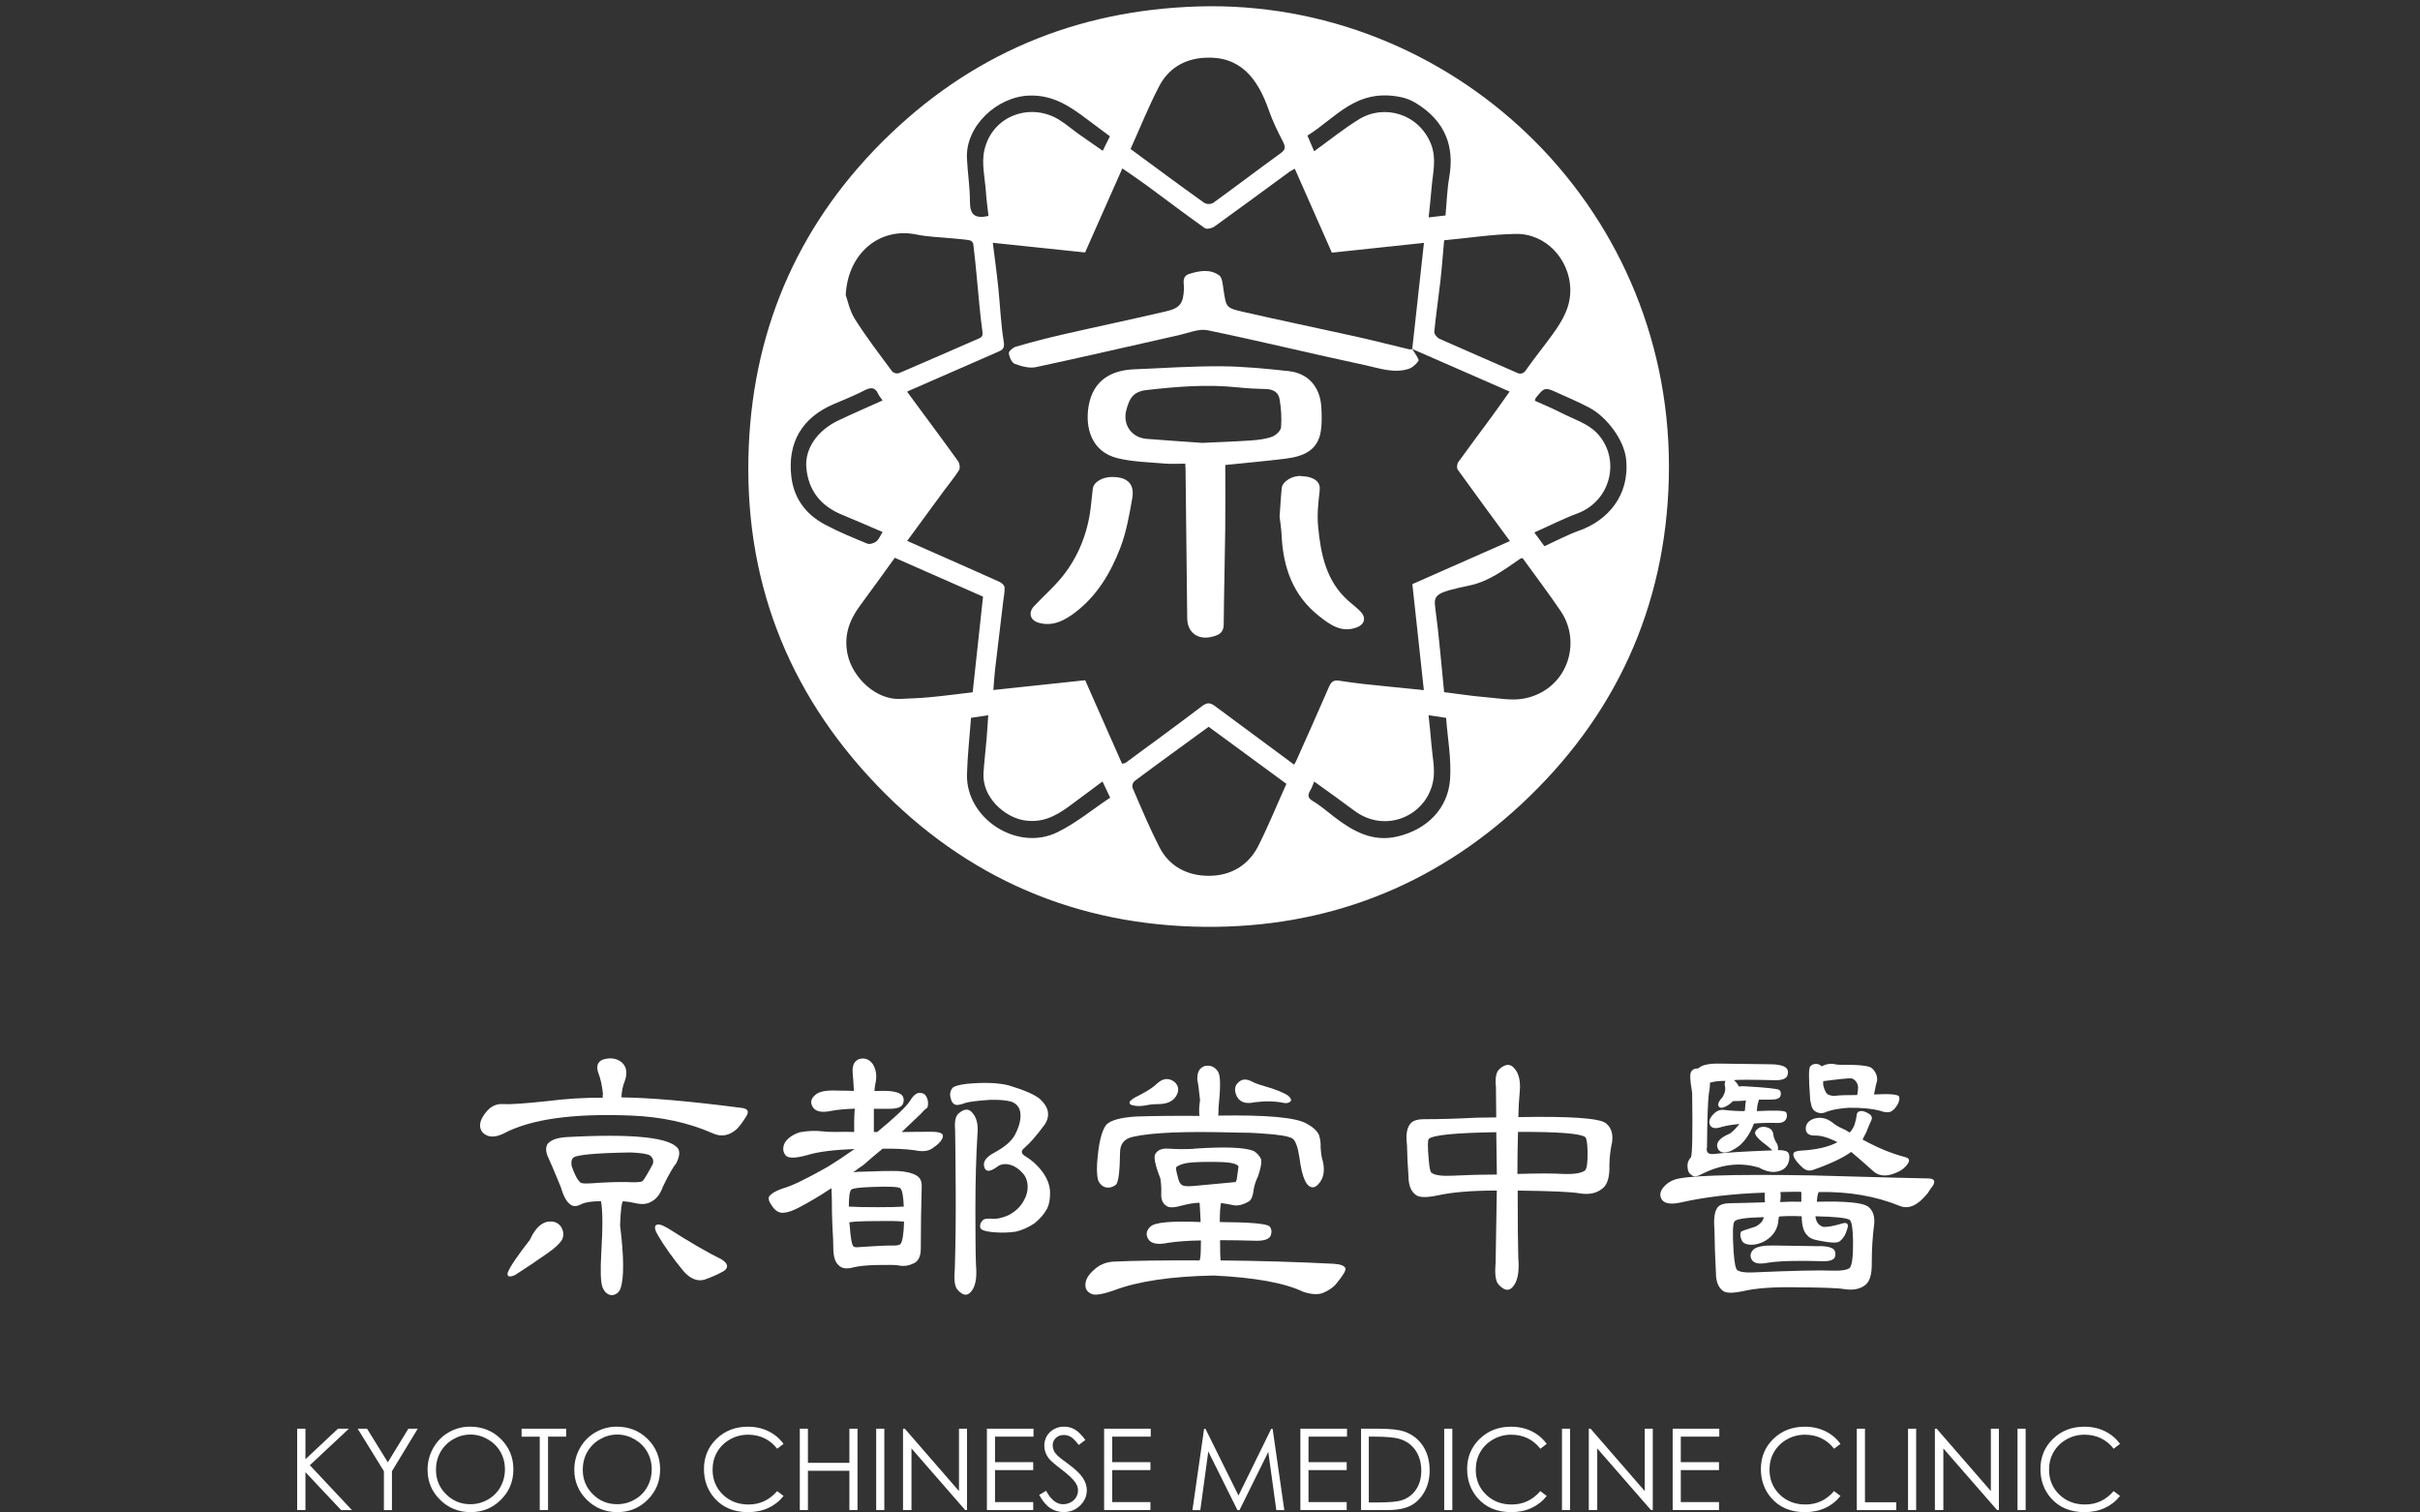
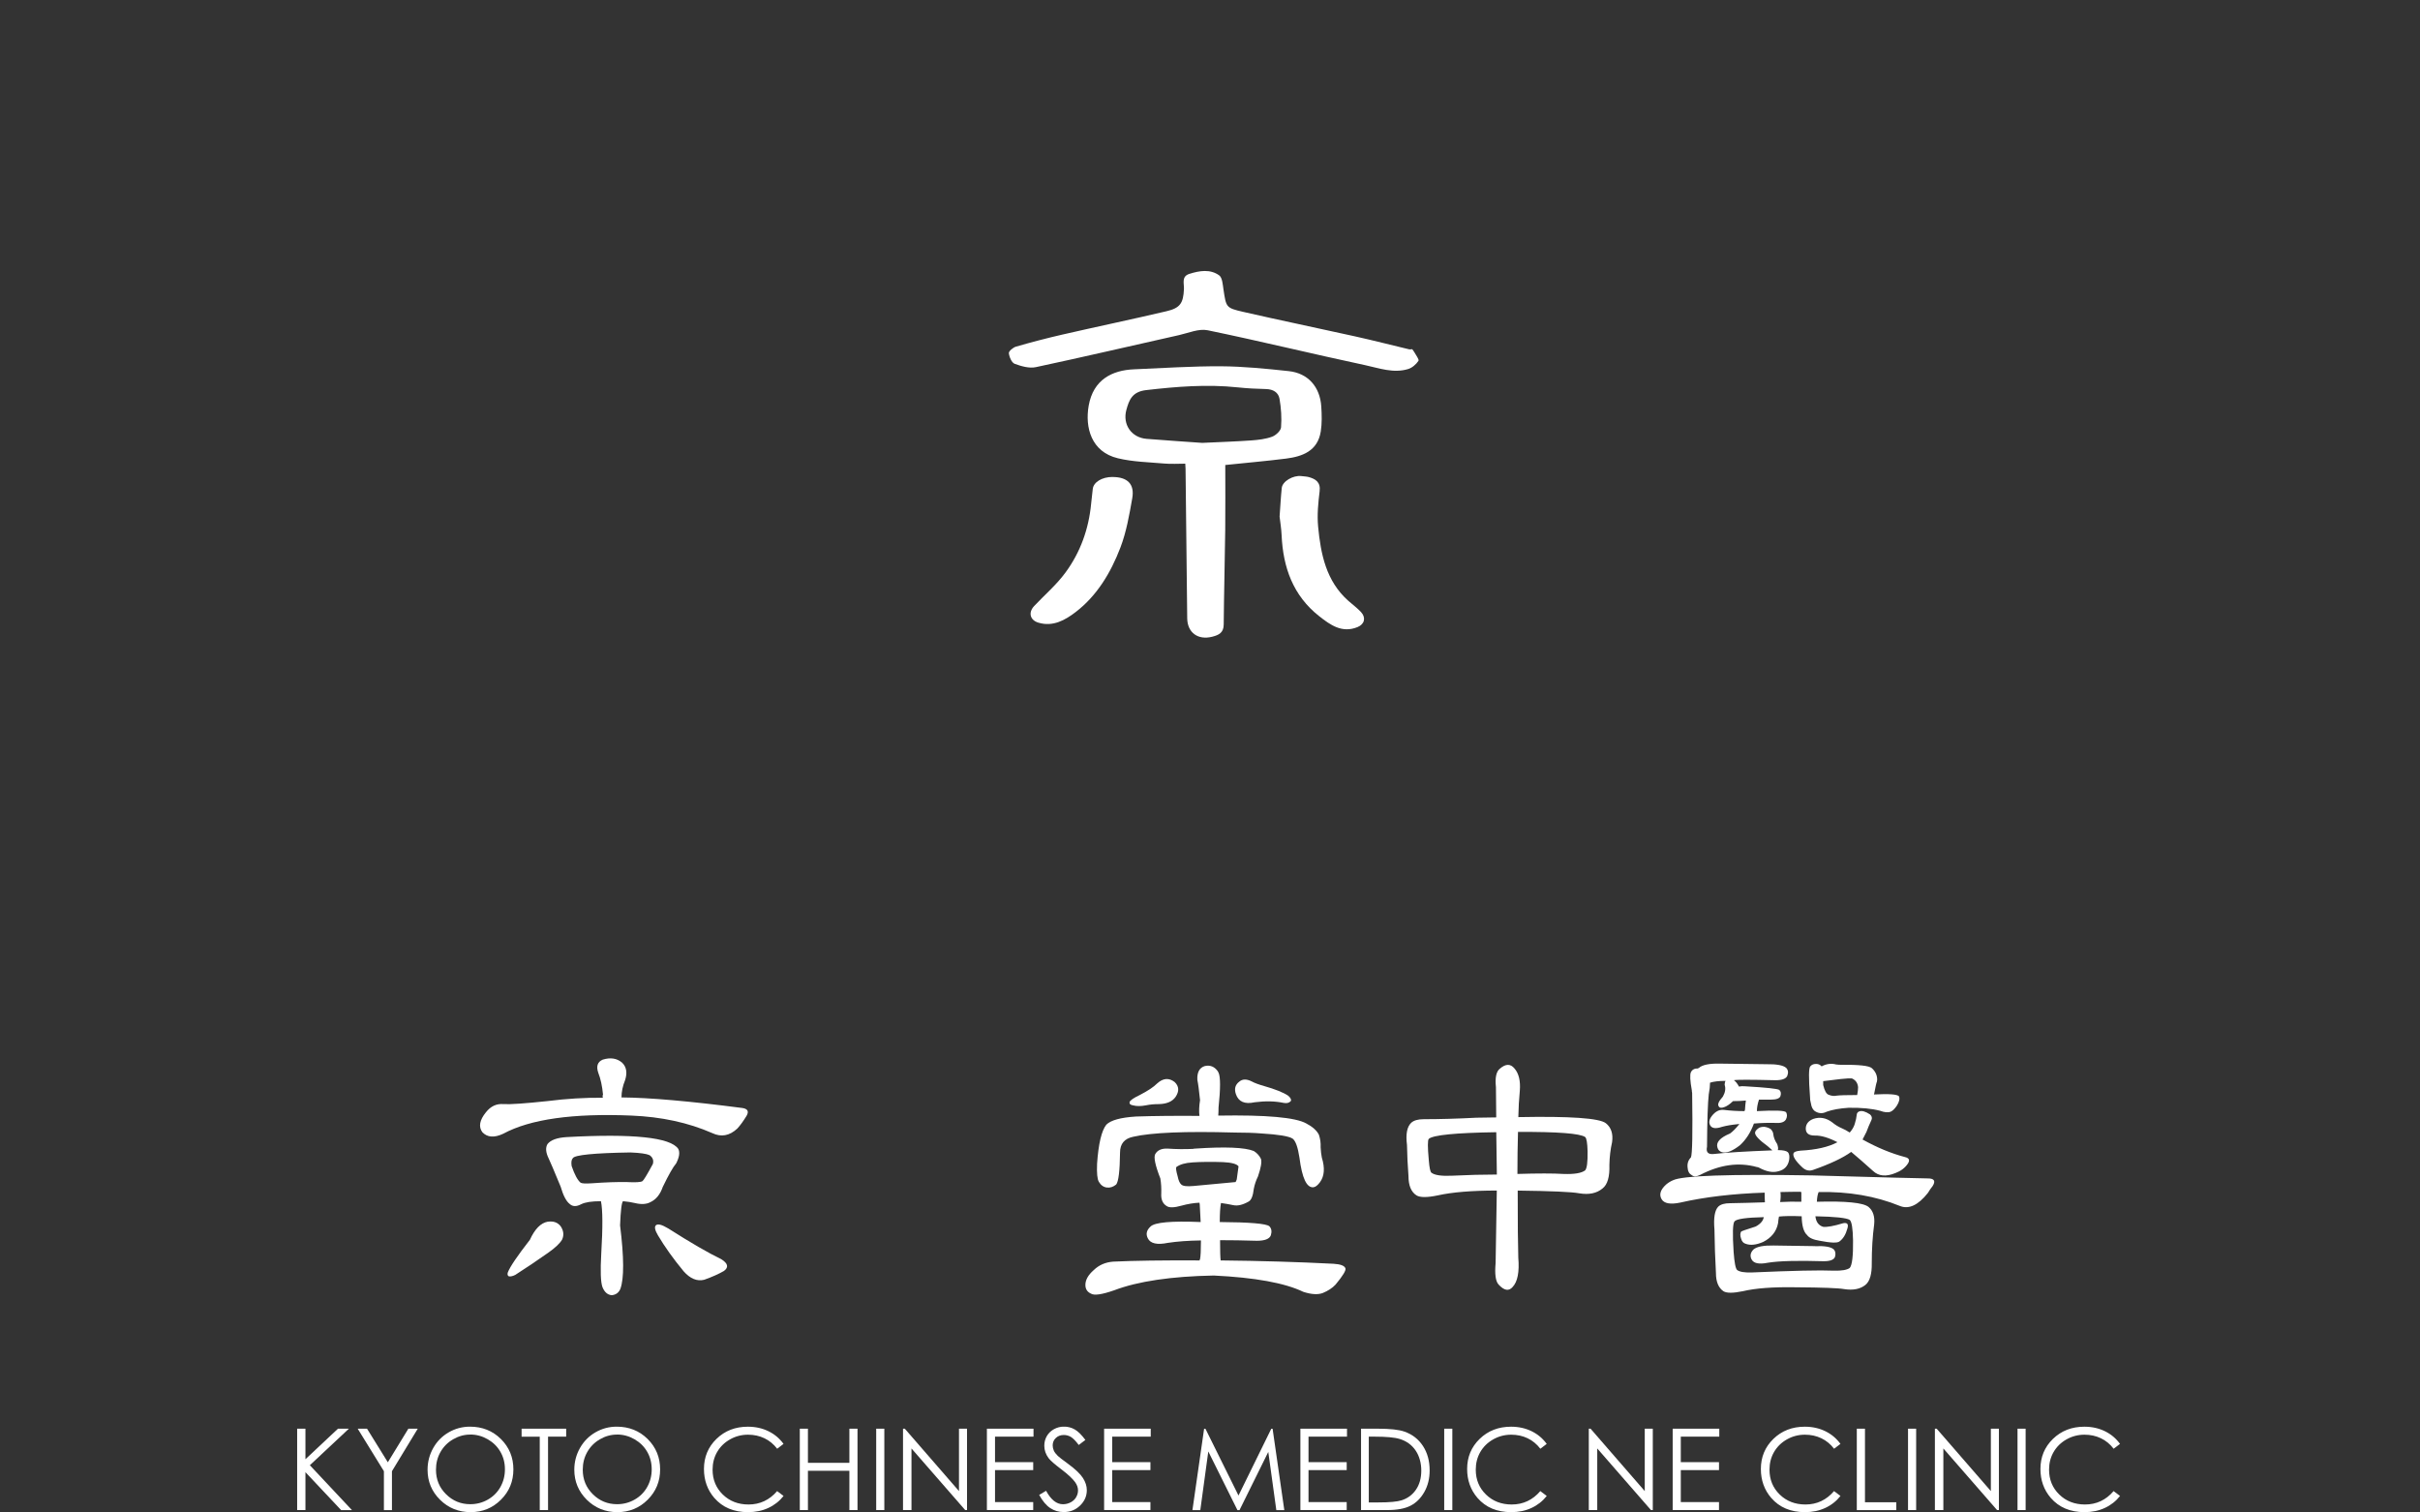
<svg xmlns="http://www.w3.org/2000/svg" width="368" height="230" viewBox="0 0 368 230" fill="none">
  <rect x="0" y="0" width="368" height="230" fill="#333333" stroke="none" />
  <g clip-path="url(#clip0_2483_28578)">
-     <path d="M183.919 0.949C222.041 0.769 254.785 32.257 253.768 72.811C253.277 92.37 245.619 109.049 231.243 122.386C217.775 134.879 201.573 141.093 183.298 140.942C163.769 140.776 146.916 133.573 133.319 119.377C119.556 105.014 113.024 87.722 113.861 67.918C114.648 49.29 121.88 33.275 135.412 20.349C148.944 7.423 165.241 1.122 183.919 0.949ZM214.715 53.057L214.751 53.101C215.336 47.775 215.928 42.448 216.534 36.934C211.828 37.432 207.238 37.923 202.532 38.421C200.678 34.228 198.801 29.977 196.896 25.661C196.564 25.849 196.304 25.957 196.08 26.123C192.284 28.901 188.495 31.709 184.67 34.452C184.294 34.718 183.493 34.899 183.197 34.682C180.202 32.553 177.279 30.33 174.313 28.151C173.144 27.292 171.939 26.491 170.668 25.61C168.72 30.006 166.85 34.213 165.003 38.392L150.972 36.92C151.276 39.366 151.579 41.532 151.802 43.704C152.091 46.461 152.185 49.254 152.64 51.982C152.82 53.086 152.329 53.252 151.658 53.548C147.126 55.533 142.593 57.511 138.003 59.517C137.989 59.56 137.989 59.575 137.974 59.618C140.551 63.126 143.156 66.604 145.697 70.133C145.935 70.466 146.036 71.173 145.848 71.476C145.177 72.558 144.34 73.54 143.582 74.572C141.713 77.105 139.858 79.653 137.953 82.251C139.447 82.915 140.796 83.514 142.153 84.113C145.437 85.564 148.728 87.007 151.997 88.487C152.322 88.631 152.741 89.014 152.755 89.302C152.798 90.031 152.64 90.775 152.546 91.518C152.134 94.968 151.709 98.411 151.312 101.86C151.196 102.878 151.138 103.903 151.059 104.928C155.815 104.423 160.441 103.925 165.017 103.441C166.93 107.764 168.77 111.936 170.625 116.136C170.863 116.078 171.051 116.078 171.174 115.992C175.064 113.127 178.968 110.283 182.815 107.36C183.566 106.79 184.063 106.855 184.742 107.36C188.755 110.341 192.775 113.307 196.795 116.281C196.925 116.042 197.055 115.833 197.156 115.602C198.816 111.871 200.497 108.154 202.114 104.401C202.439 103.65 202.85 103.391 203.608 103.506C204.835 103.686 206.054 103.874 207.289 104.004C210.32 104.329 213.358 104.625 216.519 104.942C215.935 99.558 215.357 94.167 214.773 88.826L229.604 82.28C226.927 78.628 224.271 75.041 221.673 71.418C221.492 71.173 221.564 70.538 221.759 70.263C223.419 67.947 225.144 65.673 226.833 63.371C227.742 62.137 228.608 60.874 229.561 59.546C224.466 57.316 219.587 55.187 214.715 53.05V53.057ZM128.606 44.88C128.895 45.667 129.205 47.262 130.014 48.539C131.731 51.253 133.694 53.815 135.607 56.399C135.86 56.738 136.379 56.883 136.769 56.717C140.811 54.999 144.823 53.224 148.851 51.47C149.377 51.239 149.478 51.015 149.385 50.351C149.009 47.645 148.807 44.916 148.54 42.196C148.374 40.507 148.223 38.818 148.006 37.129C147.97 36.862 147.732 36.595 147.465 36.544C146.584 36.386 145.689 36.335 144.802 36.248C142.99 36.061 141.143 36.032 139.374 35.664C133.694 34.487 128.902 38.594 128.606 44.873V44.88ZM219.608 36.523C219.406 38.717 219.255 40.781 219.024 42.838C218.735 45.378 218.353 47.904 218.107 50.452C218.078 50.784 218.519 51.347 218.879 51.513C222.835 53.281 226.818 54.977 230.781 56.731C231.199 56.919 231.683 56.782 231.95 56.406C233.271 54.537 234.707 52.754 236.049 50.907C237.587 48.785 238.9 46.649 238.785 43.791C238.611 39.46 235.133 35.498 230.499 35.57C226.912 35.628 223.333 36.191 219.616 36.537L219.608 36.523ZM149.493 90.731L136.069 84.821C134.279 87.289 132.532 89.736 130.743 92.153C129.133 94.333 128.31 96.671 128.873 99.436C129.588 102.979 133.175 106.465 136.906 106.285C138.4 106.212 139.894 106.169 141.381 106.025C143.582 105.816 145.783 105.527 147.912 105.274C148.446 100.359 148.959 95.603 149.486 90.724L149.493 90.731ZM183.796 110.521C179.993 113.293 176.262 115.985 172.574 118.742C172.242 118.994 172.097 119.507 172.263 119.896C173.548 122.884 174.811 125.901 176.291 128.795C177.813 131.79 180.578 133.176 183.789 133.183C187.095 133.198 189.83 131.646 191.36 128.608C192.905 125.533 194.204 122.336 195.618 119.196C191.649 116.281 187.759 113.423 183.796 110.521ZM231.539 84.878C231.344 84.914 231.257 84.907 231.17 84.965C228.745 86.647 226.371 88.422 223.491 89.028C218.309 90.125 217.977 90.421 218.259 92.478C218.829 96.686 219.168 100.929 219.601 105.253C221.738 105.52 223.809 105.844 225.895 106.018C227.887 106.184 229.972 106.595 231.871 106.205C238.308 104.87 240.603 97.79 237.356 92.969C235.494 90.205 233.466 87.556 231.539 84.878ZM171.931 22.666C175.67 25.416 179.336 28.144 183.06 30.799C183.472 31.095 184.15 31.095 184.554 30.799C187.975 28.338 191.317 25.769 194.731 23.308C195.532 22.731 195.503 22.312 195.026 21.403C194.254 19.909 193.511 18.386 192.955 16.791C191.252 11.912 188.61 8.433 183.096 8.787C180.022 8.989 177.669 10.447 176.283 13.088C174.659 16.185 173.368 19.447 171.917 22.659L171.931 22.666ZM217.234 108.76C217.393 110.362 217.566 111.755 217.667 113.148C217.804 115.003 218.266 116.937 217.941 118.713C216.967 124.068 210.688 126.839 205.932 123.267C203.933 121.766 201.883 120.322 199.848 118.85C199.631 119.348 199.494 119.788 199.263 120.171C198.83 120.892 198.823 121.347 199.682 121.845C200.815 122.509 201.811 123.404 202.864 124.205C205.715 126.385 208.703 128.11 212.521 127.2C217.017 126.139 220.215 122.935 220.511 118.453C220.713 115.357 220.128 112.21 219.904 109.164C218.93 109.013 218.208 108.905 217.241 108.76H217.234ZM219.811 32.763C220.005 30.698 220.056 28.829 220.373 27.003C221.203 22.298 219.818 18.436 215.307 15.672C214.614 15.246 213.835 14.936 213.034 14.77C206.184 13.363 203.131 17.967 198.816 20.616C199.191 21.489 199.487 22.197 199.833 23.005C202.15 21.338 204.301 19.591 206.646 18.148C210.45 15.795 215.704 17.253 217.58 21.843C218.519 24.145 217.855 26.411 217.681 28.699C217.573 30.092 217.407 31.478 217.248 33.059C218.208 32.95 218.966 32.864 219.818 32.763H219.811ZM168.777 20.724C167.587 19.837 166.453 19.007 165.342 18.162C162.729 16.177 160.131 14.416 156.53 14.532C151.651 14.683 146.808 19.144 147.039 24.066C147.14 26.26 147.494 28.447 147.494 30.641C147.494 32.669 148.23 33.289 150.316 32.842C150.186 31.637 150.005 30.417 149.926 29.19C149.782 27.075 149.233 24.86 149.681 22.868C150.908 17.448 156.826 15.564 161.091 18.234C162.138 18.891 163.076 19.707 164.086 20.421C165.263 21.258 166.453 22.074 167.688 22.933C168.085 22.132 168.395 21.511 168.785 20.724H168.777ZM233.393 60.939C234.707 61.531 236.042 62.072 237.312 62.729C239.203 63.703 241.448 64.389 242.848 65.861C246.493 69.701 245.056 76.16 239.846 78.087C237.652 78.902 235.559 79.978 233.321 80.974C233.87 81.724 234.353 82.381 234.851 83.06C236.634 82.251 238.352 81.327 240.17 80.678C244.508 79.133 247.842 75.308 247.279 69.845C246.976 66.886 244.313 63.378 241.679 61.992C240.134 61.177 238.503 60.484 236.915 59.762C234.887 58.839 234.858 58.882 233.502 60.563C233.48 60.592 233.48 60.643 233.401 60.931L233.393 60.939ZM147.66 109.157C147.45 112.015 147.118 114.895 147.046 117.775C146.887 124.494 154.704 129.546 160.795 126.558C163.639 125.165 166.143 123.079 168.821 121.297C168.373 120.351 168.027 119.622 167.651 118.835C165.854 120.171 164.18 121.441 162.477 122.682C160.441 124.162 158.363 125.208 155.628 124.725C152.719 124.205 149.312 121.217 149.558 117.522C149.673 115.79 149.883 114.065 150.027 112.34C150.128 111.192 150.186 110.052 150.28 108.767C149.45 108.89 148.728 108.998 147.66 109.157ZM134.221 80.909C132.092 79.999 130.1 79.112 128.079 78.289C124.832 76.968 122.933 74.63 122.616 71.122C122.363 68.293 124.247 65.493 127.408 63.977C129.631 62.916 131.897 61.942 134.207 60.895C133.954 60.52 133.694 60.246 133.55 59.914C133.045 58.781 132.359 58.904 131.399 59.394C129.913 60.159 128.339 60.787 126.802 61.444C121.974 63.501 119.736 67.261 120.335 72.479C120.718 75.806 122.558 78.224 125.445 79.769C127.516 80.873 129.703 81.768 131.876 82.663C132.244 82.814 132.9 82.612 133.247 82.345C133.644 82.042 133.846 81.479 134.214 80.909H134.221Z" fill="white" />
    <path d="M186.323 70.711C186.323 73.937 186.352 77.242 186.316 80.541C186.258 85.347 186.128 90.154 186.085 94.961C186.077 96.209 185.363 96.563 184.345 96.823C182.166 97.378 180.556 96.202 180.535 94.008C180.455 86.43 180.369 78.859 180.282 71.281C180.282 71.079 180.26 70.869 180.239 70.509C179.178 70.509 178.138 70.581 177.114 70.494C174.725 70.285 172.292 70.242 169.983 69.686C165.949 68.719 164.967 65.009 165.552 61.689C166.252 57.72 169.131 56.298 172.437 56.161C176.847 55.973 181.263 55.677 185.673 55.699C189.101 55.721 192.544 56.067 195.965 56.435C198.895 56.745 200.728 58.809 200.923 61.826C201.003 63.082 201.039 64.381 200.844 65.615C200.375 68.553 198.109 69.412 195.575 69.736C192.544 70.119 189.498 70.379 186.33 70.711H186.323ZM182.83 67.347C185.731 67.21 188.026 67.138 190.307 66.972C191.368 66.893 192.457 66.77 193.439 66.409C194.016 66.2 194.76 65.507 194.803 64.987C194.919 63.551 194.817 62.064 194.572 60.643C194.406 59.675 193.605 59.192 192.537 59.163C191.086 59.134 189.628 59.055 188.185 58.903C183.53 58.413 178.925 58.788 174.292 59.322C172.148 59.567 171.693 60.845 171.282 62.331C170.676 64.554 172.054 66.546 174.349 66.734C177.373 66.979 180.397 67.174 182.822 67.347H182.83Z" fill="white" />
    <path d="M214.716 53.057C214.839 53.223 214.976 53.382 215.07 53.555C215.308 54.003 215.835 54.667 215.698 54.876C215.337 55.41 214.738 55.937 214.132 56.118C211.894 56.803 209.707 55.98 207.578 55.526C199.582 53.822 191.643 51.874 183.639 50.221C182.296 49.947 180.737 50.633 179.301 50.957C172.041 52.581 164.802 54.277 157.527 55.829C156.516 56.045 155.311 55.699 154.301 55.324C153.846 55.158 153.478 54.292 153.413 53.707C153.384 53.404 154.055 52.834 154.503 52.711C156.827 52.04 159.172 51.426 161.525 50.885C166.808 49.673 172.113 48.568 177.389 47.327C179.482 46.836 179.936 46.086 180.037 43.978C180.081 43.127 179.619 42.037 180.867 41.647C182.397 41.163 184.021 40.889 185.393 41.871C185.876 42.217 185.934 43.264 186.049 44.014C186.461 46.728 186.417 46.822 189.03 47.421C194.674 48.713 200.347 49.882 205.998 51.138C208.762 51.751 211.505 52.458 214.262 53.115C214.42 53.151 214.594 53.108 214.752 53.101L214.709 53.057H214.716Z" fill="white" />
    <path d="M169.182 72.537C171.448 72.537 172.56 73.612 172.177 75.77C171.73 78.311 171.282 80.902 170.366 83.29C168.922 87.051 166.858 90.544 163.596 93.055C161.986 94.29 160.132 95.358 157.901 94.686C156.624 94.304 156.343 93.142 157.252 92.168C158.84 90.479 160.637 88.949 162.001 87.094C164.289 83.998 165.566 80.432 165.927 76.571C165.999 75.835 166.093 75.099 166.172 74.356C166.288 73.316 167.573 72.53 169.175 72.53L169.182 72.537Z" fill="white" />
    <path d="M194.58 78.592C194.703 76.932 194.768 75.561 194.912 74.197C195.02 73.186 196.651 72.241 197.9 72.399C198.268 72.45 198.651 72.45 199.004 72.544C200.044 72.825 200.845 73.316 200.671 74.695C200.455 76.484 200.274 78.267 200.44 80.064C200.837 84.265 201.66 88.378 205.045 91.374C205.687 91.944 206.395 92.456 206.972 93.084C207.752 93.928 207.499 94.924 206.438 95.358C204.071 96.325 202.295 95.033 200.599 93.698C196.63 90.572 195.107 86.285 194.89 81.392C194.847 80.36 194.667 79.335 194.587 78.592H194.58Z" fill="white" />
  </g>
  <g clip-path="url(#clip1_2483_28578)">
    <path d="M91.7 166.474C91.578 165.156 91.335 164.038 90.971 163.117C90.64 162.139 90.866 161.48 91.65 161.139C92.831 160.77 93.812 160.927 94.601 161.597C95.269 162.24 95.418 163.128 95.054 164.262C94.69 165.15 94.508 166.022 94.508 166.882C98.772 166.915 104.902 167.452 112.89 168.491C113.707 168.614 113.916 169.01 113.525 169.686C113.039 170.485 112.57 171.128 112.118 171.619C110.937 172.72 109.668 172.955 108.306 172.307C104.675 170.714 100.571 169.826 96.003 169.642C87.104 169.273 80.616 170.195 76.528 172.402C75.165 173.044 74.106 172.971 73.35 172.172C72.743 171.346 72.925 170.334 73.896 169.139C74.624 168.217 75.513 167.804 76.572 167.899C77.598 167.96 79.827 167.804 83.242 167.441C86.149 167.072 88.963 166.904 91.683 166.932C91.622 166.781 91.622 166.625 91.683 166.474H91.7ZM83.303 185.781C84.147 185.659 84.803 185.888 85.256 186.469C85.708 187.145 85.785 187.815 85.482 188.491C85.151 189.072 84.439 189.748 83.347 190.513C81.653 191.709 79.987 192.826 78.354 193.871C77.99 194.055 77.675 194.128 77.4 194.1C77.19 194.005 77.129 193.809 77.218 193.502C77.549 192.642 78.668 190.988 80.577 188.536C81.333 186.882 82.243 185.96 83.303 185.776V185.781ZM88.389 183.117C87.661 183.513 87.071 183.502 86.618 183.072C86.105 182.675 85.647 181.798 85.256 180.452C84.257 178.033 83.65 176.608 83.441 176.178C82.988 175.256 82.927 174.524 83.259 173.971C83.744 173.357 84.71 173.005 86.166 172.915C96.301 172.362 101.961 172.96 103.142 174.709C103.412 175.228 103.307 175.966 102.822 176.915C102.369 177.435 101.685 178.631 100.78 180.502C100.389 181.636 99.765 182.402 98.921 182.798C98.314 183.133 97.514 183.184 96.516 182.938C96.003 182.815 95.412 182.726 94.745 182.664C94.535 182.821 94.381 184.044 94.292 186.34C94.899 191.212 94.91 194.429 94.337 195.994C94.094 196.575 93.658 196.899 93.018 196.96C92.384 196.899 91.915 196.485 91.611 195.72C91.341 194.955 91.28 193.267 91.429 190.664C91.672 186.619 91.655 183.955 91.385 182.664C89.962 182.664 88.963 182.821 88.389 183.122V183.117ZM95.423 179.759C96.665 179.821 97.421 179.776 97.691 179.619C97.873 179.496 98.403 178.625 99.28 176.999C99.429 176.446 99.263 176.005 98.778 175.664C98.325 175.452 97.354 175.312 95.87 175.251C90.304 175.34 87.38 175.636 87.109 176.122C86.9 176.334 86.839 176.737 86.927 177.318C87.38 178.636 87.838 179.48 88.29 179.848C88.472 179.971 89.046 180.005 90.017 179.938C92.075 179.787 93.873 179.726 95.418 179.753L95.423 179.759ZM101.597 186.793C105.017 188.971 107.71 190.53 109.679 191.48C110.705 192.122 110.843 192.72 110.087 193.273C109.299 193.731 108.3 194.178 107.092 194.608C106.005 194.882 104.957 194.452 103.958 193.323C102.386 191.424 101.084 189.597 100.052 187.854C99.6 187.089 99.489 186.58 99.732 186.334C100.002 186.061 100.626 186.212 101.591 186.793H101.597Z" fill="white" />
-     <path d="M119.411 175.625C119.019 175.072 119.002 174.446 119.366 173.742C119.819 173.038 120.575 172.519 121.634 172.178C122.815 171.966 123.951 171.915 125.038 172.038C125.43 172.1 126.114 172.133 127.079 172.133C127.989 172.105 128.927 172.105 129.893 172.133V170.664C129.893 169.988 129.92 169.301 129.981 168.597C128.651 168.63 127.471 168.737 126.439 168.921C124.894 169.256 123.929 169.027 123.532 168.234C123.201 167.619 123.333 167.055 123.94 166.535C124.486 165.982 125.65 165.753 127.438 165.848C128.227 165.848 129.027 165.865 129.843 165.893C129.81 165.033 129.755 164.116 129.661 163.133C129.573 161.971 129.931 161.267 130.748 161.021C131.564 160.837 132.232 161.111 132.745 161.848C133.258 162.709 133.38 163.703 133.109 164.837C133.048 165.144 133.004 165.496 132.971 165.893H133.744C135.47 165.831 136.59 166.033 137.103 166.491C137.434 166.826 137.512 167.273 137.33 167.826C137.12 168.345 136.452 168.608 135.333 168.608H132.883V172.15C133.032 172.122 133.203 172.122 133.385 172.15C136.11 169.915 137.771 168.334 138.378 167.418C138.742 166.776 139.134 166.379 139.558 166.223C140.072 166.133 140.469 166.239 140.739 166.547C140.921 166.82 141.043 167.116 141.103 167.418C141.164 168.033 141.103 168.401 140.921 168.519C140.651 168.703 140.358 168.977 140.061 169.345C139.365 170.021 138.383 170.954 137.109 172.15C138.56 172.122 140.061 172.105 141.605 172.105C142.907 172.105 143.498 172.351 143.376 172.843C143.288 173.396 142.725 174.01 141.699 174.681C141.065 175.077 140.187 175.156 139.067 174.91C137.677 174.725 136.055 174.647 134.213 174.681C133.275 175.446 132.282 176.29 131.239 177.206C130.715 177.541 130.224 177.893 129.766 178.262C130.257 178.2 130.776 178.172 131.333 178.172C133.556 178.077 135.288 178.049 136.53 178.077C137.738 178.139 138.692 178.368 139.387 178.764C139.934 179.1 140.187 179.653 140.16 180.418C140.072 183.636 140.022 186.776 140.022 189.843C140.022 191.072 139.641 191.837 138.885 192.139C138.097 192.507 137.324 192.597 136.568 192.412C136.204 192.351 135.117 192.334 133.302 192.368C131.769 192.401 130.577 192.524 129.716 192.737C128.718 193.01 127.978 192.893 127.493 192.368C127.007 191.938 126.754 191.144 126.721 189.977C126.721 189.027 126.676 187.876 126.583 186.53C126.522 185.15 126.494 183.787 126.494 182.44C126.494 181.949 126.478 181.446 126.45 180.926C126.417 180.831 126.406 180.759 126.406 180.697C124.652 181.865 123.03 182.826 121.551 183.591C120.58 184.111 119.78 184.39 119.146 184.418C118.478 184.48 117.904 184.144 117.419 183.407C116.933 182.764 116.785 182.273 116.967 181.938C117.298 181.48 118.009 181.066 119.102 180.697C120.371 180.362 122.627 179.273 125.865 177.435C127.074 176.697 128.436 175.798 129.953 174.725C126.743 174.848 124.354 175.156 122.781 175.647C120.933 176.167 119.813 176.167 119.422 175.647L119.411 175.625ZM133.484 183.575C135.327 183.575 136.646 183.547 137.434 183.485C137.374 181.859 137.192 180.926 136.888 180.681C136.585 180.468 135.195 180.407 132.712 180.496C130.742 180.558 129.656 180.697 129.446 180.91C129.203 181.122 129.082 181.982 129.082 183.485C129.959 183.547 131.427 183.575 133.484 183.575ZM129.17 185.871C129.137 185.993 129.154 186.144 129.214 186.329C129.336 188.262 129.534 189.334 129.805 189.547C129.926 189.669 130.24 189.703 130.759 189.636C133.33 189.452 135.057 189.379 135.934 189.407C136.447 189.407 136.783 189.329 136.932 189.178C137.236 188.809 137.418 187.675 137.479 185.776C136.811 185.686 135.481 185.653 133.484 185.686C131.278 185.686 129.838 185.748 129.17 185.871ZM158.134 167.116C158.862 167.792 159.271 168.468 159.359 169.139C159.447 169.876 159.221 170.58 158.68 171.256C157.593 172.725 156.622 173.831 155.773 174.563C155.199 175.021 155.26 175.452 155.955 175.848C157.042 176.524 157.952 177.379 158.68 178.424C159.348 179.407 159.679 180.401 159.679 181.412C159.679 182.424 159.524 183.223 159.226 183.804C158.774 184.63 158.123 185.385 157.273 186.055C156.336 186.669 155.398 187.083 154.46 187.295C153.522 187.446 152.402 187.48 151.1 187.385C150.223 187.295 149.649 187.172 149.373 187.016C149.103 186.865 148.992 186.647 149.053 186.373C149.02 186.128 149.175 185.837 149.506 185.502C149.688 185.351 150.096 185.29 150.73 185.318C151.486 185.407 152.347 185.239 153.318 184.809C154.405 184.256 155.21 183.491 155.723 182.513C156.115 181.809 156.297 181.088 156.269 180.351C156.236 179.491 155.938 178.787 155.359 178.234C154.967 177.804 154.482 177.468 153.908 177.223C153.031 176.915 152.303 176.96 151.729 177.362C150.67 178.161 150.002 178.25 149.732 177.636C149.368 176.776 149.853 175.999 151.183 175.29C152.788 174.429 153.847 173.513 154.36 172.53C155.056 171.183 155.315 170.016 155.133 169.038C154.978 168.301 154.526 167.798 153.77 167.524C153.014 167.312 151.939 167.217 150.548 167.25C148.733 167.373 147.492 167.524 146.824 167.709C146.433 167.859 146.129 167.954 145.914 167.982C145.186 168.167 144.733 167.815 144.551 166.926C144.397 166.345 144.507 165.837 144.871 165.412C145.114 165.167 145.826 164.971 147.006 164.815C149.638 164.569 151.756 164.647 153.362 165.044C155.723 165.748 157.312 166.44 158.129 167.111L158.134 167.116ZM145.241 171.854C145.12 170.507 145.318 169.647 145.831 169.278C146.648 168.575 147.332 168.558 147.873 169.234C148.507 169.938 148.766 170.982 148.645 172.357C148.435 175.725 148.325 179.591 148.325 183.938C148.325 188.044 148.353 190.848 148.413 192.351C148.595 194.373 148.325 195.753 147.597 196.491C147.051 197.105 146.4 196.999 145.644 196.167C145.191 195.709 145.037 194.681 145.191 193.088C145.313 189.077 145.357 184.971 145.329 180.77C145.296 175.988 145.269 173.016 145.241 171.854Z" fill="white" />
    <path d="M182.486 191.48C182.574 191.049 182.624 190.1 182.624 188.63C180.655 188.658 178.977 188.787 177.587 188.999C175.954 189.334 174.939 189.105 174.547 188.312C174.216 187.67 174.349 187.072 174.955 186.519C175.59 185.876 178.133 185.647 182.58 185.832C182.519 184.485 182.475 183.597 182.442 183.167C182.409 183.044 182.398 182.955 182.398 182.893C181.548 182.927 180.627 183.077 179.628 183.351C178.542 183.658 177.797 183.675 177.405 183.396C176.798 183.027 176.528 182.385 176.589 181.463C176.616 180.698 176.572 179.943 176.451 179.211C175.662 177.189 175.408 175.949 175.678 175.491C176.009 174.91 176.633 174.63 177.537 174.664C178.806 174.753 180.108 174.77 181.443 174.709C181.504 174.681 181.609 174.664 181.763 174.664C186.331 174.357 189.3 174.48 190.662 175.033C191.148 175.34 191.512 175.737 191.749 176.228C191.898 176.686 191.749 177.575 191.297 178.893C190.993 179.508 190.784 180.133 190.662 180.776C190.541 181.848 190.282 182.491 189.89 182.709C188.98 183.228 188.196 183.413 187.529 183.262C186.955 183.139 186.331 183.033 185.669 182.938C185.548 183.58 185.487 184.547 185.487 185.832C190.055 185.86 192.571 186.077 193.024 186.474C193.355 186.809 193.432 187.273 193.25 187.854C193.04 188.407 192.328 188.681 191.115 188.681C189.057 188.619 187.198 188.591 185.531 188.591C185.531 190.156 185.559 191.184 185.62 191.67C191.611 191.731 197.332 191.899 202.777 192.178C203.837 192.239 204.444 192.468 204.593 192.865C204.714 193.172 204.212 193.999 203.092 195.346C202.606 195.865 201.955 196.295 201.139 196.63C200.383 196.904 199.401 196.843 198.187 196.446C195.374 195.094 190.833 194.267 184.572 193.966C178.095 194.089 173.041 194.837 169.411 196.217C167.563 196.86 166.399 197.027 165.913 196.725C165.367 196.48 165.08 196.066 165.053 195.485C165.019 194.686 165.444 193.904 166.321 193.139C167.11 192.373 168.092 191.943 169.273 191.854C172.451 191.703 176.837 191.642 182.436 191.67C182.403 191.608 182.42 191.547 182.481 191.485L182.486 191.48ZM182.486 167.301C182.332 165.798 182.199 164.776 182.078 164.223C182.017 163.061 182.398 162.357 183.214 162.111C184.031 161.927 184.698 162.2 185.212 162.938C185.212 162.971 185.239 163.033 185.3 163.122C185.603 163.765 185.603 165.53 185.3 168.407C185.3 168.865 185.283 169.279 185.256 169.647C192.549 169.524 197.012 169.921 198.645 170.843C199.583 171.334 200.218 171.899 200.554 172.541C200.764 173.156 200.858 173.798 200.824 174.474C200.852 175.055 200.913 175.575 201.007 176.038C201.492 177.603 201.398 178.843 200.736 179.759C200.372 180.251 200.041 180.508 199.738 180.541C198.706 180.664 198 179.161 197.603 176.038C197.36 174.446 197.012 173.48 196.56 173.144C195.986 172.776 194.408 172.519 191.837 172.362C190.657 172.267 189.277 172.223 187.705 172.223C180.263 172.01 175.132 172.223 172.318 172.865C170.989 173.139 170.321 173.938 170.321 175.256C170.288 178.044 170.095 179.67 169.731 180.128C169.279 180.496 168.81 180.647 168.324 180.586C167.811 180.524 167.403 180.234 167.099 179.714C166.857 179.318 166.768 178.396 166.829 176.955C167.039 173.921 167.508 171.943 168.236 171.027C168.903 170.351 170.398 169.938 172.732 169.787C175.579 169.692 178.801 169.664 182.398 169.692C182.31 169.016 182.337 168.223 182.486 167.301ZM178.63 164.547C179.297 165.189 179.341 165.943 178.768 166.798C178.282 167.502 177.438 167.871 176.224 167.899C175.496 167.899 174.845 167.96 174.271 168.083C173.482 168.234 172.82 168.234 172.274 168.083C171.883 168.022 171.712 167.854 171.772 167.575C171.894 167.301 172.407 166.949 173.317 166.519C174.558 165.876 175.435 165.295 175.949 164.77C176.859 163.943 177.747 163.865 178.624 164.541L178.63 164.547ZM181.306 176.77C180.246 176.832 179.446 177.061 178.9 177.457C178.779 177.547 178.839 178.027 179.082 178.882C179.204 179.496 179.386 179.91 179.628 180.122C179.871 180.368 180.489 180.446 181.488 180.351C185.691 179.955 187.827 179.753 187.887 179.753C187.948 179.664 188.009 179.524 188.069 179.34L188.34 177.362C188.069 176.994 187.28 176.781 185.978 176.72C184.252 176.658 182.696 176.675 181.306 176.765V176.77ZM192.201 165.144C193.928 165.636 195.153 166.128 195.876 166.614C196.267 166.949 196.405 167.228 196.284 167.441C196.041 167.714 195.677 167.809 195.197 167.714C193.895 167.441 192.428 167.407 190.795 167.619C189.283 167.955 188.329 167.541 187.937 166.379C187.667 165.58 187.832 164.955 188.439 164.496C188.924 164.066 189.559 164.055 190.348 164.452C190.8 164.698 191.424 164.927 192.207 165.139L192.201 165.144Z" fill="white" />
    <path d="M230.792 181.044C230.792 185.977 230.82 189.379 230.881 191.251C231.063 193.424 230.776 194.91 230.02 195.709C229.446 196.385 228.734 196.262 227.885 195.34C227.432 194.848 227.278 193.759 227.432 192.077C227.493 188.463 227.554 184.787 227.614 181.044C223.83 181.044 220.834 181.29 218.627 181.781C217.022 182.116 215.952 182.116 215.405 181.781C214.589 181.262 214.181 180.278 214.181 178.837C214.059 177.245 213.982 175.664 213.955 174.105C213.745 172.48 213.955 171.362 214.589 170.748C214.981 170.379 215.615 170.195 216.498 170.195C218.947 170.195 221.629 170.116 224.531 169.966C225.557 169.938 226.555 169.921 227.526 169.921C227.493 167.653 227.482 166.122 227.482 165.323C227.328 163.882 227.526 162.949 228.072 162.519C228.95 161.753 229.689 161.737 230.296 162.474C230.963 163.239 231.234 164.373 231.112 165.876C230.991 167.133 230.914 168.468 230.886 169.876C238.753 169.725 243.189 170.033 244.187 170.798C245.004 171.441 245.324 172.407 245.142 173.692C244.899 174.765 244.761 175.915 244.734 177.139C244.794 178.949 244.447 180.144 243.691 180.725C242.814 181.463 241.633 181.709 240.149 181.463C239.029 181.251 235.912 181.111 230.798 181.049L230.792 181.044ZM227.526 172.172C221.353 172.262 217.932 172.603 217.27 173.184C217.088 173.368 217.088 174.441 217.27 176.401C217.358 177.563 217.496 178.211 217.678 178.334C218.164 178.703 219.163 178.854 220.674 178.792C223.217 178.67 225.529 178.608 227.62 178.608C227.587 175.971 227.559 173.826 227.532 172.172H227.526ZM230.836 172.128C230.776 174.15 230.748 176.278 230.748 178.519C233.865 178.424 236.193 178.424 237.738 178.519C239.404 178.58 240.508 178.396 241.054 177.966C241.324 177.658 241.445 176.692 241.418 175.072C241.385 173.815 241.263 173.094 241.054 172.91C240.265 172.357 236.861 172.1 230.842 172.128H230.836Z" fill="white" />
    <path d="M276.285 182.748C280.704 182.625 283.319 182.888 284.136 183.53C284.831 184.111 285.118 184.999 284.996 186.195C284.754 188.005 284.632 189.966 284.632 192.077C284.66 193.731 284.345 194.837 283.678 195.385C282.889 196.027 281.802 196.245 280.412 196.027C279.595 195.876 277.146 195.781 273.058 195.753C269.637 195.692 266.961 195.893 265.025 196.351C263.541 196.658 262.559 196.658 262.073 196.351C261.318 195.832 260.937 194.91 260.937 193.591C260.815 191.385 260.738 189.178 260.711 186.971C260.556 185.195 260.755 184.027 261.301 183.48C261.665 183.144 262.255 182.971 263.072 182.971C264.705 182.943 266.476 182.893 268.385 182.832C268.352 182.312 268.341 181.82 268.341 181.362C263.53 181.519 259.249 182.022 255.497 182.876C254.013 183.184 253.075 183.016 252.683 182.374C252.259 181.67 252.485 180.921 253.362 180.122C253.693 179.848 254.041 179.631 254.405 179.48C255.828 178.776 262.895 178.53 275.601 178.742C286.585 179.05 292.439 179.2 293.167 179.2C294.132 179.2 294.375 179.586 293.895 180.351C293.625 180.686 293.382 181.038 293.167 181.407C291.683 183.279 290.259 183.938 288.902 183.385C285.211 181.882 281.096 181.178 276.555 181.273C276.401 181.608 276.313 182.1 276.285 182.742V182.748ZM259.85 166.34C259.696 167.72 259.607 170.401 259.58 174.385C259.398 175.212 259.745 175.58 260.622 175.485C262.41 175.273 265.372 175.089 269.521 174.932C269.251 174.686 269.008 174.474 268.793 174.29C267.524 173.368 266.884 172.698 266.884 172.267C266.884 172.055 267.05 171.826 267.386 171.58C267.568 171.429 267.872 171.351 268.296 171.351C268.749 171.413 269.096 171.552 269.339 171.765C269.549 172.038 269.659 172.284 269.659 172.502C269.72 172.994 269.918 173.485 270.249 173.971C270.398 174.401 270.432 174.709 270.338 174.893C271.127 174.893 271.64 174.999 271.882 175.217C272.092 175.463 272.153 175.86 272.065 176.413C271.882 177.334 271.336 177.899 270.432 178.111C269.582 178.357 268.6 178.172 267.48 177.558C267.359 177.496 267.254 177.469 267.16 177.469C264.407 176.703 261.533 177.1 258.537 178.664C257.991 178.938 257.566 178.955 257.268 178.709C256.876 178.496 256.661 178.128 256.634 177.608C256.545 176.966 256.711 176.429 257.136 175.999C257.345 175.508 257.406 172.245 257.318 166.206C257.285 166.055 257.274 165.932 257.274 165.837C257.003 164.334 256.954 163.401 257.136 163.033C257.345 162.636 257.709 162.452 258.222 162.48C258.25 162.418 258.3 162.385 258.36 162.385C258.873 161.927 259.933 161.709 261.538 161.742C263.988 161.776 266.332 161.804 268.572 161.832C270.145 161.804 271.16 161.988 271.612 162.385C271.916 162.692 271.976 163.089 271.794 163.58C271.612 164.038 271.005 164.267 269.979 164.267C266.134 164.172 264.032 164.172 263.668 164.267C263.938 164.452 264.197 164.776 264.44 165.234C264.683 165.172 264.986 165.156 265.35 165.189C268.556 165.374 270.299 165.558 270.569 165.742C270.812 165.955 270.873 166.262 270.751 166.664C270.63 167.033 270.145 167.217 269.301 167.217H267.485C267.276 167.832 267.165 168.413 267.165 168.966C269.952 168.815 271.43 168.876 271.612 169.15C271.794 169.485 271.778 169.854 271.568 170.251C271.325 170.647 270.796 170.82 269.979 170.759C268.92 170.731 267.828 170.759 266.713 170.854C266.2 172.234 265.488 173.334 264.578 174.161C263.425 175.05 262.52 175.401 261.853 175.217C261.489 175.094 261.262 174.865 261.174 174.53C260.904 173.731 261.538 173.01 263.083 172.368C263.508 172.061 263.977 171.586 264.49 170.943C264.401 170.915 264.335 170.915 264.308 170.943C263.337 171.038 262.52 171.172 261.858 171.357C260.948 171.664 260.358 171.603 260.087 171.172C259.817 170.742 259.889 170.251 260.313 169.703C260.86 168.999 261.477 168.692 262.173 168.781C263.171 168.904 264.214 168.966 265.306 168.966C265.273 168.904 265.29 168.843 265.35 168.781C265.378 168.262 265.428 167.787 265.488 167.357C264.821 167.418 264.17 167.446 263.535 167.446C263.022 167.938 262.564 168.245 262.173 168.368C261.748 168.524 261.478 168.474 261.356 168.228C261.146 167.955 261.356 167.463 261.991 166.759C262.355 166.117 262.443 165.519 262.261 164.966C262.261 164.72 262.305 164.524 262.399 164.368C261.367 164.368 260.584 164.463 260.038 164.642C260.038 165.133 259.977 165.698 259.856 166.34H259.85ZM273.968 184.955C272.484 184.893 271.336 184.91 270.52 184.999C270.459 185.307 270.415 185.642 270.382 186.01C270.139 187.267 269.383 188.217 268.114 188.86C267.055 189.318 266.161 189.413 265.439 189.133C265.108 189.038 264.876 188.781 264.76 188.351C264.606 187.921 264.606 187.569 264.76 187.295C264.788 187.234 265.532 186.971 266.983 186.513C267.712 186.117 268.12 185.642 268.208 185.089C265.543 185.15 264.059 185.362 263.762 185.731C263.491 186.038 263.442 187.586 263.624 190.374C263.745 192.027 263.927 192.949 264.17 193.133C264.534 193.407 265.257 193.53 266.349 193.502C272.611 193.228 276.787 193.133 278.878 193.228C280.059 193.256 280.859 193.122 281.283 192.815C281.647 192.385 281.813 190.994 281.785 188.631C281.752 186.82 281.587 185.781 281.283 185.508C280.798 185.2 279.06 185.016 276.064 184.955C276.153 185.815 276.55 186.351 277.245 186.563C277.852 186.625 278.861 186.441 280.285 186.01C280.919 185.888 281.134 186.161 280.919 186.837C280.676 187.725 280.285 188.368 279.739 188.77C279.435 189.044 278.42 189.016 276.699 188.675C275.728 188.524 275.093 188.234 274.79 187.804C274.277 187.346 274.001 186.396 273.973 184.955H273.968ZM276.009 189.502C277.493 189.441 278.442 189.608 278.867 190.005C279.11 190.279 279.17 190.647 279.049 191.105C278.895 191.563 278.321 191.793 277.322 191.793C273.328 191.67 270.498 191.748 268.832 192.022C267.469 192.295 266.636 192.117 266.332 191.469C266.09 190.949 266.194 190.457 266.652 189.999C267.165 189.569 268.181 189.374 269.692 189.401C271.899 189.435 274.006 189.463 276.004 189.496L276.009 189.502ZM270.746 181.279C270.807 181.737 270.79 182.245 270.702 182.793C271.789 182.731 272.864 182.714 273.924 182.748V181.368C273.891 181.34 273.88 181.29 273.88 181.228C272.82 181.228 271.778 181.245 270.746 181.273V181.279ZM275.651 177.921C275.104 178.105 274.591 177.982 274.106 177.552C273.019 176.541 272.561 175.804 272.743 175.346C272.831 175.161 273.179 175.038 273.786 174.977C276.175 174.854 278.05 174.424 279.413 173.692C278.05 172.988 276.903 172.653 275.965 172.681C274.994 172.681 274.542 172.284 274.602 171.485C274.663 170.871 275.038 170.429 275.739 170.15C276.737 169.815 277.692 169.982 278.597 170.658C279.082 171.055 279.579 171.362 280.097 171.58C280.461 171.731 280.853 171.949 281.278 172.223C281.339 172.133 281.416 172.038 281.504 171.949C281.774 171.58 281.956 171.228 282.05 170.893C282.199 170.435 282.31 169.927 282.37 169.379C282.431 169.195 282.552 169.072 282.734 169.01C283.126 168.86 283.672 169.01 284.367 169.469C284.638 169.714 284.715 169.988 284.594 170.295C284.29 170.938 284.031 171.552 283.821 172.133C283.639 172.502 283.44 172.882 283.231 173.284C285.438 174.508 287.589 175.401 289.675 175.949C290.342 176.1 290.475 176.452 290.083 177.005C289.658 177.619 289.04 178.077 288.224 178.385C286.8 178.966 285.664 178.86 284.82 178.061C283.457 176.837 282.354 175.871 281.504 175.167C280.235 176.089 278.282 177.005 275.651 177.927V177.921ZM279.281 161.876C279.43 161.904 279.672 161.921 280.009 161.921C282.674 161.893 284.213 162.061 284.638 162.429C285.184 162.921 285.454 163.502 285.454 164.178C285.454 164.273 285.438 164.379 285.41 164.502C285.349 164.597 285.211 165.189 285.002 166.295C284.969 166.357 284.958 166.401 284.958 166.435C287.225 166.312 288.5 166.407 288.77 166.709C288.919 167.077 288.814 167.552 288.45 168.133C288.119 168.625 287.799 168.932 287.495 169.055C287.104 169.212 286.574 169.161 285.907 168.915C284.638 168.58 283.032 168.424 281.096 168.457C279.733 168.547 278.63 168.748 277.78 169.055C277.173 169.362 276.599 169.346 276.053 169.01C275.689 168.798 275.463 168.385 275.375 167.77C275.286 167.496 275.237 167.144 275.237 166.714C275.027 163.927 275.038 162.407 275.281 162.161C275.491 161.915 275.766 161.793 276.097 161.793C276.462 161.765 276.765 161.888 277.008 162.161C277.736 161.765 278.492 161.67 279.275 161.888L279.281 161.876ZM279.281 166.614C279.733 166.552 280.781 166.519 282.414 166.519C282.503 166.061 282.552 165.658 282.552 165.323C282.492 164.681 282.172 164.234 281.598 163.988C281.416 163.96 280.859 163.988 279.921 164.083C278.227 164.295 277.333 164.407 277.245 164.407V165.005C277.455 165.865 277.73 166.351 278.061 166.474C278.514 166.658 278.922 166.703 279.286 166.614H279.281Z" fill="white" />
  </g>
  <g clip-path="url(#clip2_2483_28578)">
    <path d="M45.187 217.258H46.447V221.902L51.394 217.258H53.053L47.116 222.815L53.523 229.64H51.876L46.447 223.87V229.634H45.187V217.258Z" fill="white" />
    <path d="M54.392 217.258H55.813L58.978 222.365L62.098 217.258H63.526L59.602 223.722V229.64H58.38V223.722L54.392 217.258Z" fill="white" />
    <path d="M71.463 216.949C73.335 216.949 74.904 217.573 76.171 218.827C77.432 220.082 78.069 221.619 78.069 223.446C78.069 225.273 77.439 226.797 76.178 228.058C74.917 229.319 73.38 229.949 71.566 229.949C69.752 229.949 68.182 229.319 66.915 228.064C65.648 226.81 65.018 225.286 65.018 223.504C65.018 222.314 65.307 221.214 65.879 220.197C66.452 219.181 67.237 218.39 68.234 217.811C69.224 217.239 70.305 216.949 71.457 216.949H71.463ZM71.514 218.152C70.601 218.152 69.733 218.39 68.909 218.866C68.086 219.342 67.449 219.985 66.986 220.796C66.523 221.606 66.298 222.507 66.298 223.497C66.298 224.97 66.806 226.212 67.829 227.222C68.851 228.238 70.08 228.74 71.514 228.74C72.473 228.74 73.367 228.508 74.184 228.039C75.001 227.576 75.638 226.939 76.094 226.128C76.551 225.318 76.782 224.424 76.782 223.433C76.782 222.442 76.551 221.561 76.094 220.77C75.638 219.972 74.994 219.342 74.158 218.86C73.328 218.384 72.447 218.146 71.514 218.146V218.152Z" fill="white" />
    <path d="M79.317 218.474V217.258H86.097V218.467H83.338V229.634H82.077V218.474H79.317Z" fill="white" />
    <path d="M93.777 216.949C95.649 216.949 97.219 217.573 98.486 218.827C99.747 220.082 100.383 221.619 100.383 223.446C100.383 225.273 99.753 226.797 98.492 228.058C97.232 229.319 95.694 229.949 93.88 229.949C92.066 229.949 90.497 229.319 89.23 228.064C87.969 226.81 87.332 225.286 87.332 223.504C87.332 222.314 87.621 221.214 88.194 220.197C88.766 219.181 89.551 218.39 90.548 217.811C91.539 217.239 92.62 216.949 93.771 216.949H93.777ZM93.835 218.152C92.922 218.152 92.053 218.39 91.23 218.866C90.407 219.342 89.77 219.985 89.307 220.796C88.844 221.606 88.618 222.507 88.618 223.497C88.618 224.97 89.127 226.212 90.15 227.222C91.172 228.238 92.401 228.74 93.835 228.74C94.794 228.74 95.688 228.508 96.505 228.039C97.322 227.576 97.959 226.939 98.415 226.128C98.872 225.318 99.103 224.424 99.103 223.433C99.103 222.442 98.872 221.561 98.415 220.77C97.959 219.972 97.315 219.342 96.479 218.86C95.649 218.384 94.768 218.146 93.835 218.146V218.152Z" fill="white" />
    <path d="M119.16 219.561L118.182 220.307C117.642 219.606 116.999 219.072 116.24 218.711C115.487 218.351 114.657 218.171 113.75 218.171C112.766 218.171 111.846 218.409 111.01 218.885C110.168 219.361 109.518 219.998 109.055 220.796C108.592 221.593 108.36 222.494 108.36 223.491C108.36 225.002 108.875 226.257 109.91 227.267C110.946 228.276 112.252 228.785 113.828 228.785C115.558 228.785 117.012 228.103 118.176 226.746L119.154 227.485C118.536 228.27 117.764 228.881 116.844 229.306C115.925 229.737 114.889 229.949 113.75 229.949C111.583 229.949 109.878 229.229 108.624 227.788C107.575 226.572 107.048 225.099 107.048 223.381C107.048 221.567 107.685 220.043 108.952 218.808C110.225 217.573 111.814 216.955 113.725 216.955C114.883 216.955 115.925 217.187 116.857 217.644C117.79 218.1 118.549 218.744 119.147 219.567L119.16 219.561Z" fill="white" />
    <path d="M121.623 217.258H122.858V222.449H129.162V217.258H130.397V229.634H129.162V223.658H122.858V229.634H121.623V217.258Z" fill="white" />
    <path d="M133.24 217.258H134.475V229.634H133.24V217.258Z" fill="white" />
    <path d="M137.318 229.64V217.258H137.589L145.829 226.746V217.258H147.051V229.634H146.774L138.605 220.262V229.634H137.325L137.318 229.64Z" fill="white" />
    <path d="M150.067 217.258H157.162V218.467H151.309V222.346H157.117V223.555H151.309V228.418H157.117V229.627H150.074V217.258H150.067Z" fill="white" />
    <path d="M158.019 227.331L159.073 226.701C159.813 228.065 160.669 228.746 161.64 228.746C162.052 228.746 162.444 228.65 162.811 228.457C163.177 228.264 163.454 228.007 163.641 227.679C163.833 227.351 163.93 227.01 163.93 226.643C163.93 226.225 163.788 225.82 163.512 225.421C163.126 224.874 162.418 224.211 161.389 223.433C160.36 222.655 159.717 222.089 159.459 221.741C159.022 221.156 158.803 220.526 158.803 219.85C158.803 219.31 158.932 218.821 159.189 218.377C159.447 217.933 159.813 217.586 160.276 217.329C160.739 217.071 161.254 216.943 161.801 216.943C162.386 216.943 162.927 217.084 163.435 217.374C163.943 217.663 164.477 218.197 165.049 218.969L164.039 219.734C163.576 219.117 163.177 218.712 162.849 218.512C162.521 218.319 162.161 218.216 161.775 218.216C161.273 218.216 160.868 218.371 160.553 218.673C160.238 218.975 160.077 219.349 160.077 219.792C160.077 220.063 160.135 220.32 160.244 220.577C160.354 220.834 160.559 221.105 160.862 221.4C161.023 221.561 161.556 221.973 162.463 222.636C163.538 223.427 164.271 224.128 164.67 224.745C165.069 225.363 165.268 225.98 165.268 226.604C165.268 227.505 164.927 228.283 164.245 228.946C163.563 229.608 162.734 229.936 161.756 229.936C161.003 229.936 160.321 229.737 159.71 229.332C159.099 228.933 158.533 228.257 158.019 227.318V227.331Z" fill="white" />
    <path d="M167.892 217.258H174.987V218.467H169.133V222.346H174.942V223.555H169.133V228.418H174.942V229.627H167.898V217.258H167.892Z" fill="white" />
    <path d="M181.329 229.64L183.104 217.264H183.304L188.334 227.421L193.319 217.264H193.519L195.3 229.64H194.085L192.863 220.789L188.488 229.64H188.173L183.741 220.719L182.526 229.64H181.329Z" fill="white" />
    <path d="M197.738 217.258H204.833V218.467H198.98V222.346H204.788V223.555H198.98V228.418H204.788V229.627H197.745V217.258H197.738Z" fill="white" />
    <path d="M206.969 229.64V217.258H209.535C211.388 217.258 212.732 217.406 213.568 217.702C214.771 218.12 215.704 218.853 216.386 219.889C217.061 220.924 217.402 222.166 217.402 223.6C217.402 224.842 217.132 225.929 216.598 226.874C216.064 227.82 215.37 228.515 214.514 228.958C213.659 229.409 212.462 229.634 210.918 229.634H206.982L206.969 229.64ZM208.152 228.47H209.58C211.291 228.47 212.475 228.36 213.137 228.148C214.07 227.846 214.803 227.299 215.331 226.514C215.865 225.729 216.129 224.765 216.129 223.626C216.129 222.487 215.839 221.413 215.26 220.564C214.681 219.715 213.877 219.136 212.848 218.821C212.076 218.583 210.796 218.467 209.021 218.467H208.146V228.463L208.152 228.47Z" fill="white" />
    <path d="M219.615 217.258H220.85V229.634H219.615V217.258Z" fill="white" />
    <path d="M235.214 219.561L234.236 220.307C233.696 219.606 233.053 219.072 232.294 218.711C231.541 218.351 230.711 218.171 229.804 218.171C228.82 218.171 227.9 218.409 227.064 218.885C226.221 219.361 225.572 219.998 225.108 220.796C224.645 221.593 224.414 222.494 224.414 223.491C224.414 225.002 224.928 226.257 225.964 227.267C227 228.276 228.305 228.785 229.881 228.785C231.618 228.785 233.065 228.103 234.23 226.746L235.207 227.485C234.59 228.27 233.818 228.881 232.898 229.306C231.978 229.737 230.943 229.949 229.804 229.949C227.636 229.949 225.932 229.229 224.678 227.788C223.629 226.572 223.102 225.099 223.102 223.381C223.102 221.567 223.738 220.043 225.006 218.808C226.279 217.573 227.868 216.955 229.778 216.955C230.936 216.955 231.978 217.187 232.911 217.644C233.844 218.1 234.603 218.744 235.201 219.567L235.214 219.561Z" fill="white" />
-     <path d="M237.523 217.258H238.758V229.634H237.523V217.258Z" fill="white" />
    <path d="M241.602 229.64V217.258H241.872L250.112 226.746V217.258H251.334V229.634H251.057L242.888 220.262V229.634H241.608L241.602 229.64Z" fill="white" />
    <path d="M254.351 217.258H261.446V218.467H255.592V222.346H261.401V223.555H255.592V228.418H261.401V229.627H254.357V217.258H254.351Z" fill="white" />
    <path d="M279.881 219.561L278.903 220.307C278.363 219.606 277.72 219.072 276.961 218.711C276.208 218.351 275.378 218.171 274.471 218.171C273.487 218.171 272.567 218.409 271.731 218.885C270.888 219.361 270.239 219.998 269.775 220.796C269.312 221.593 269.081 222.494 269.081 223.491C269.081 225.002 269.595 226.257 270.631 227.267C271.667 228.276 272.972 228.785 274.548 228.785C276.285 228.785 277.732 228.103 278.897 226.746L279.874 227.485C279.257 228.27 278.485 228.881 277.565 229.306C276.645 229.737 275.61 229.949 274.471 229.949C272.303 229.949 270.599 229.229 269.345 227.788C268.296 226.572 267.769 225.099 267.769 223.381C267.769 221.567 268.405 220.043 269.673 218.808C270.946 217.573 272.535 216.955 274.445 216.955C275.603 216.955 276.645 217.187 277.578 217.644C278.511 218.1 279.27 218.744 279.868 219.567L279.881 219.561Z" fill="white" />
    <path d="M282.364 217.258H283.599V228.444H288.359V229.64H282.357V217.258H282.364Z" fill="white" />
    <path d="M290.147 217.258H291.382V229.634H290.147V217.258Z" fill="white" />
    <path d="M294.232 229.64V217.258H294.503L302.743 226.746V217.258H303.965V229.634H303.688L295.519 220.262V229.634H294.239L294.232 229.64Z" fill="white" />
    <path d="M306.795 217.258H308.03V229.634H306.795V217.258Z" fill="white" />
    <path d="M322.394 219.561L321.416 220.307C320.876 219.606 320.232 219.072 319.473 218.711C318.721 218.351 317.891 218.171 316.984 218.171C316 218.171 315.08 218.409 314.244 218.885C313.401 219.361 312.751 219.998 312.288 220.796C311.825 221.593 311.593 222.494 311.593 223.491C311.593 225.002 312.108 226.257 313.144 227.267C314.179 228.276 315.485 228.785 317.061 228.785C318.798 228.785 320.245 228.103 321.409 226.746L322.387 227.485C321.77 228.27 320.998 228.881 320.078 229.306C319.158 229.737 318.122 229.949 316.984 229.949C314.816 229.949 313.112 229.229 311.857 227.788C310.809 226.572 310.281 225.099 310.281 223.381C310.281 221.567 310.918 220.043 312.185 218.808C313.459 217.573 315.048 216.955 316.958 216.955C318.116 216.955 319.158 217.187 320.091 217.644C321.023 218.1 321.782 218.744 322.381 219.567L322.394 219.561Z" fill="white" />
  </g>
  <defs>
    <clipPath id="clip0_2483_28578">
      <rect width="140" height="140" fill="white" transform="translate(113.79 0.949)" />
    </clipPath>
    <clipPath id="clip1_2483_28578">
      <rect width="312" height="36" fill="white" transform="translate(27.79 160.949)" />
    </clipPath>
    <clipPath id="clip2_2483_28578">
      <rect width="277.207" height="13" fill="white" transform="translate(45.187 216.949)" />
    </clipPath>
  </defs>
</svg>